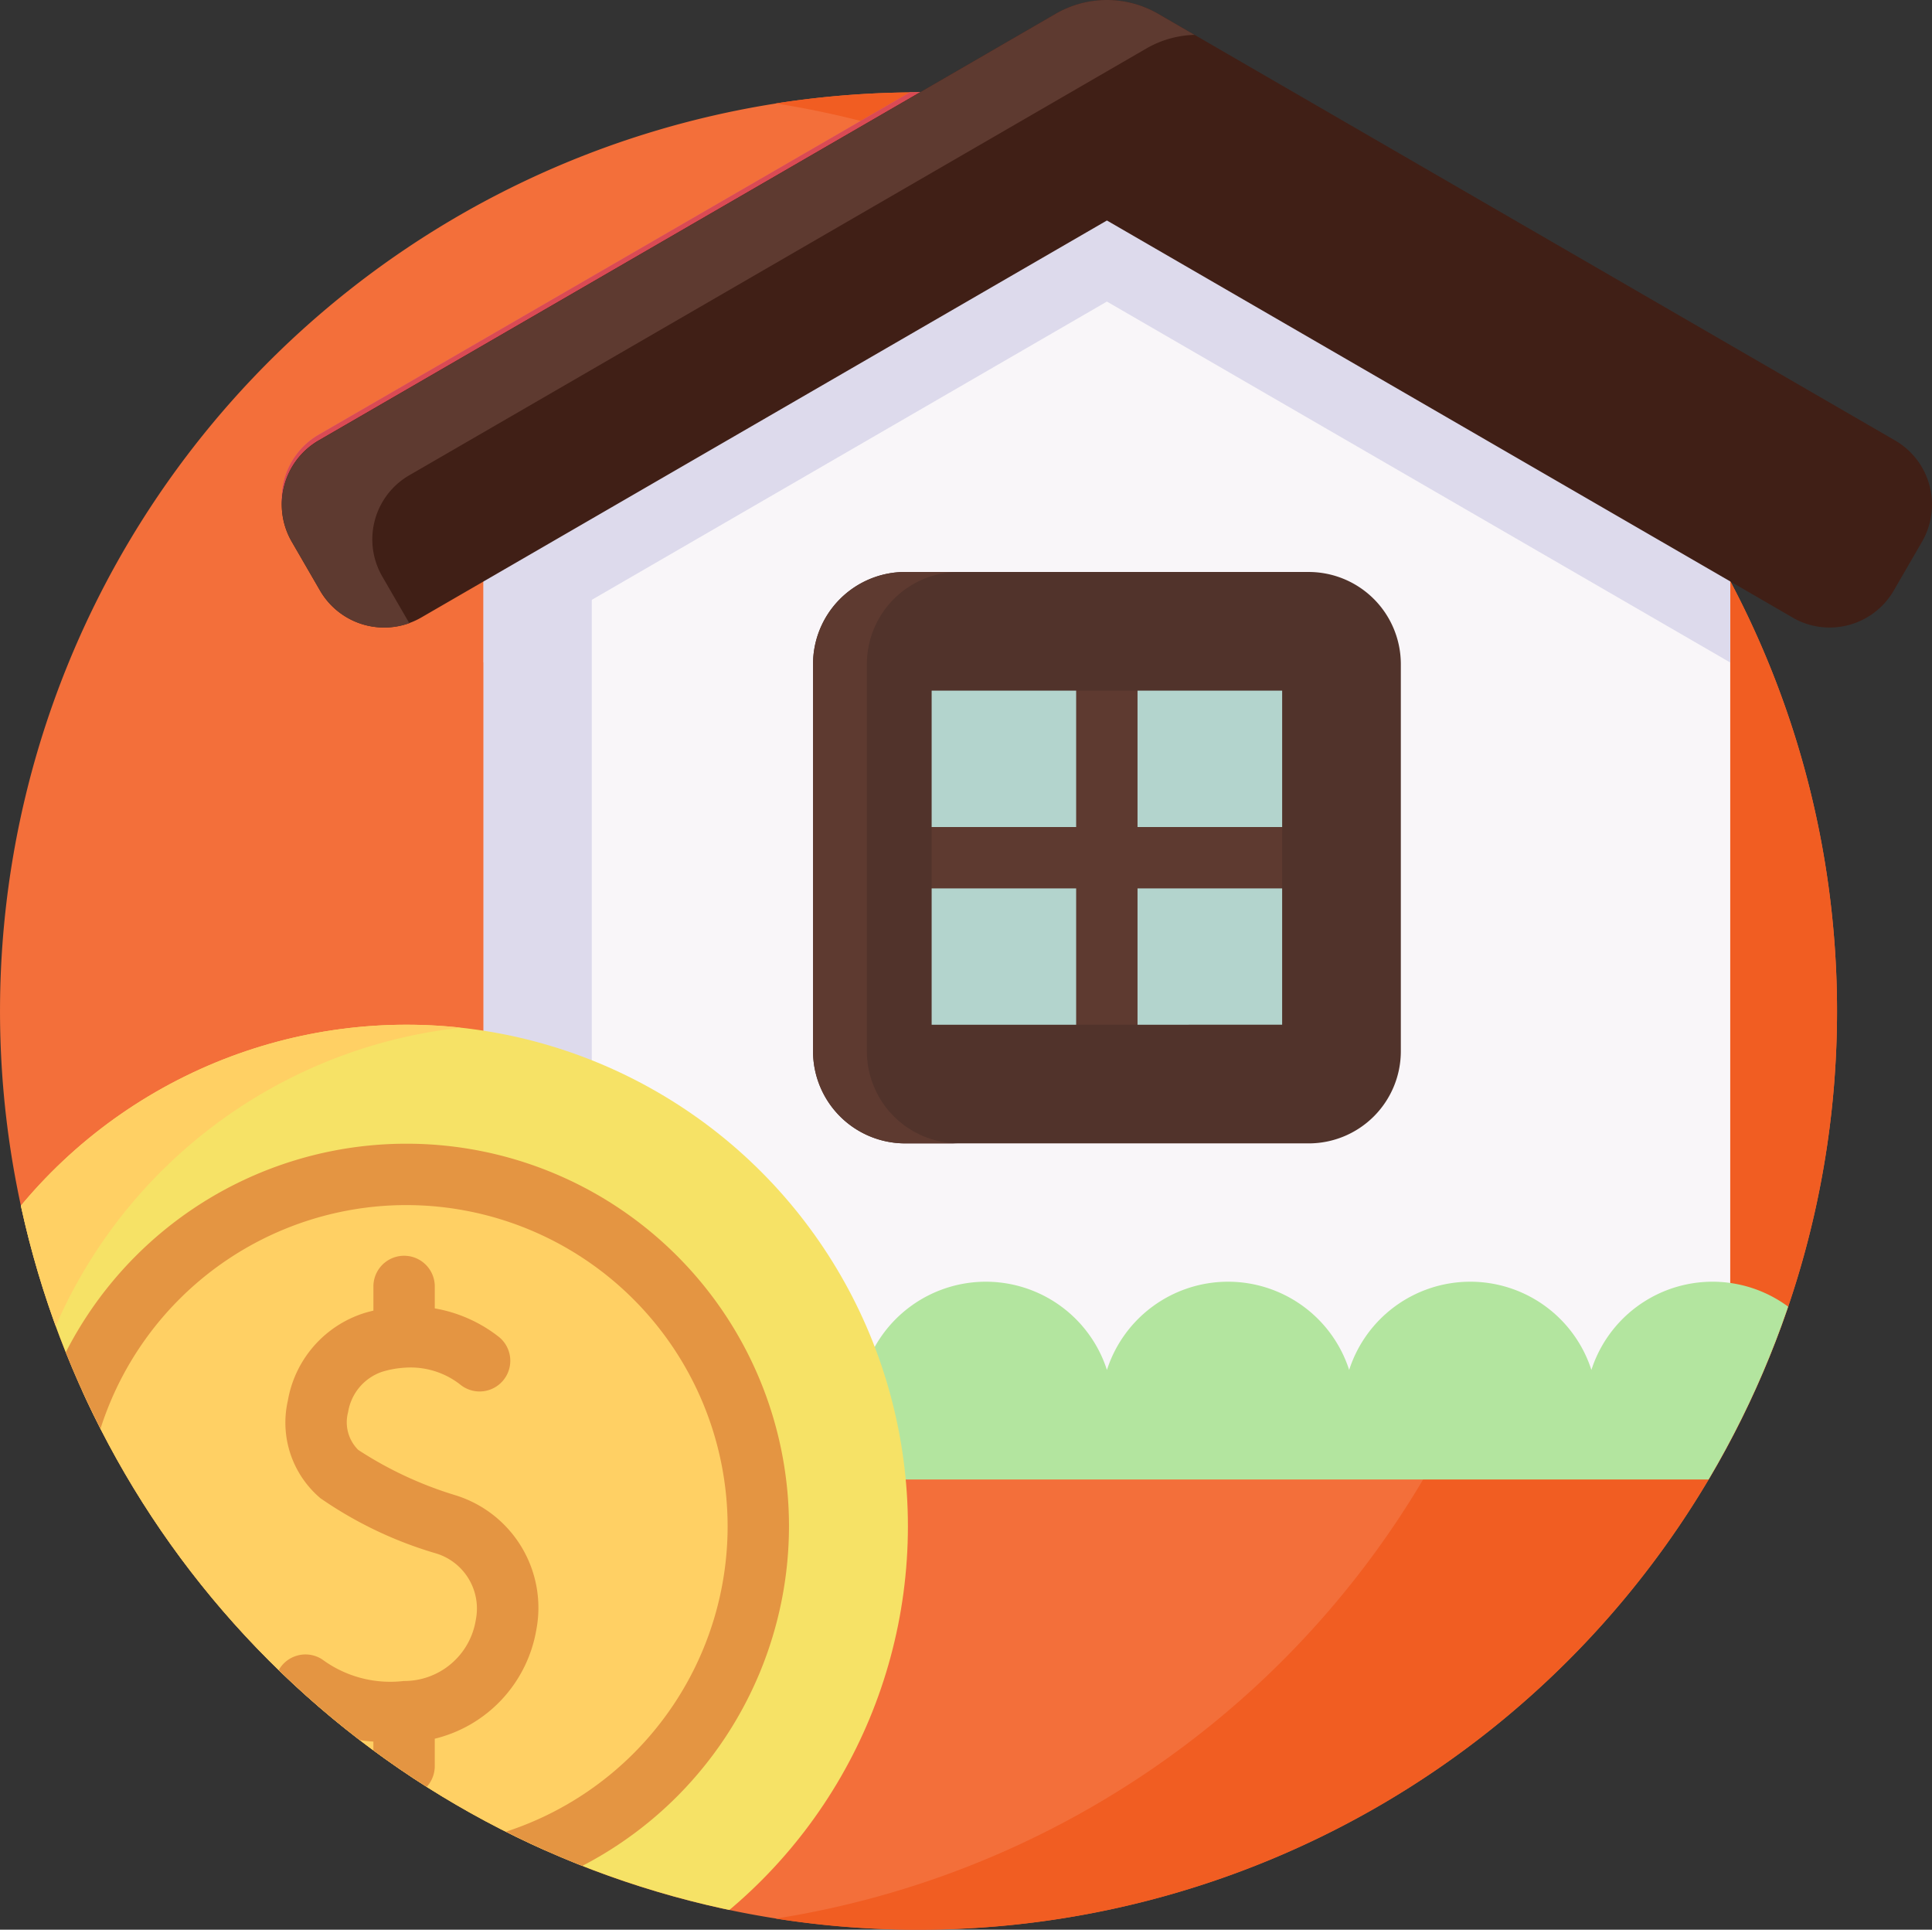
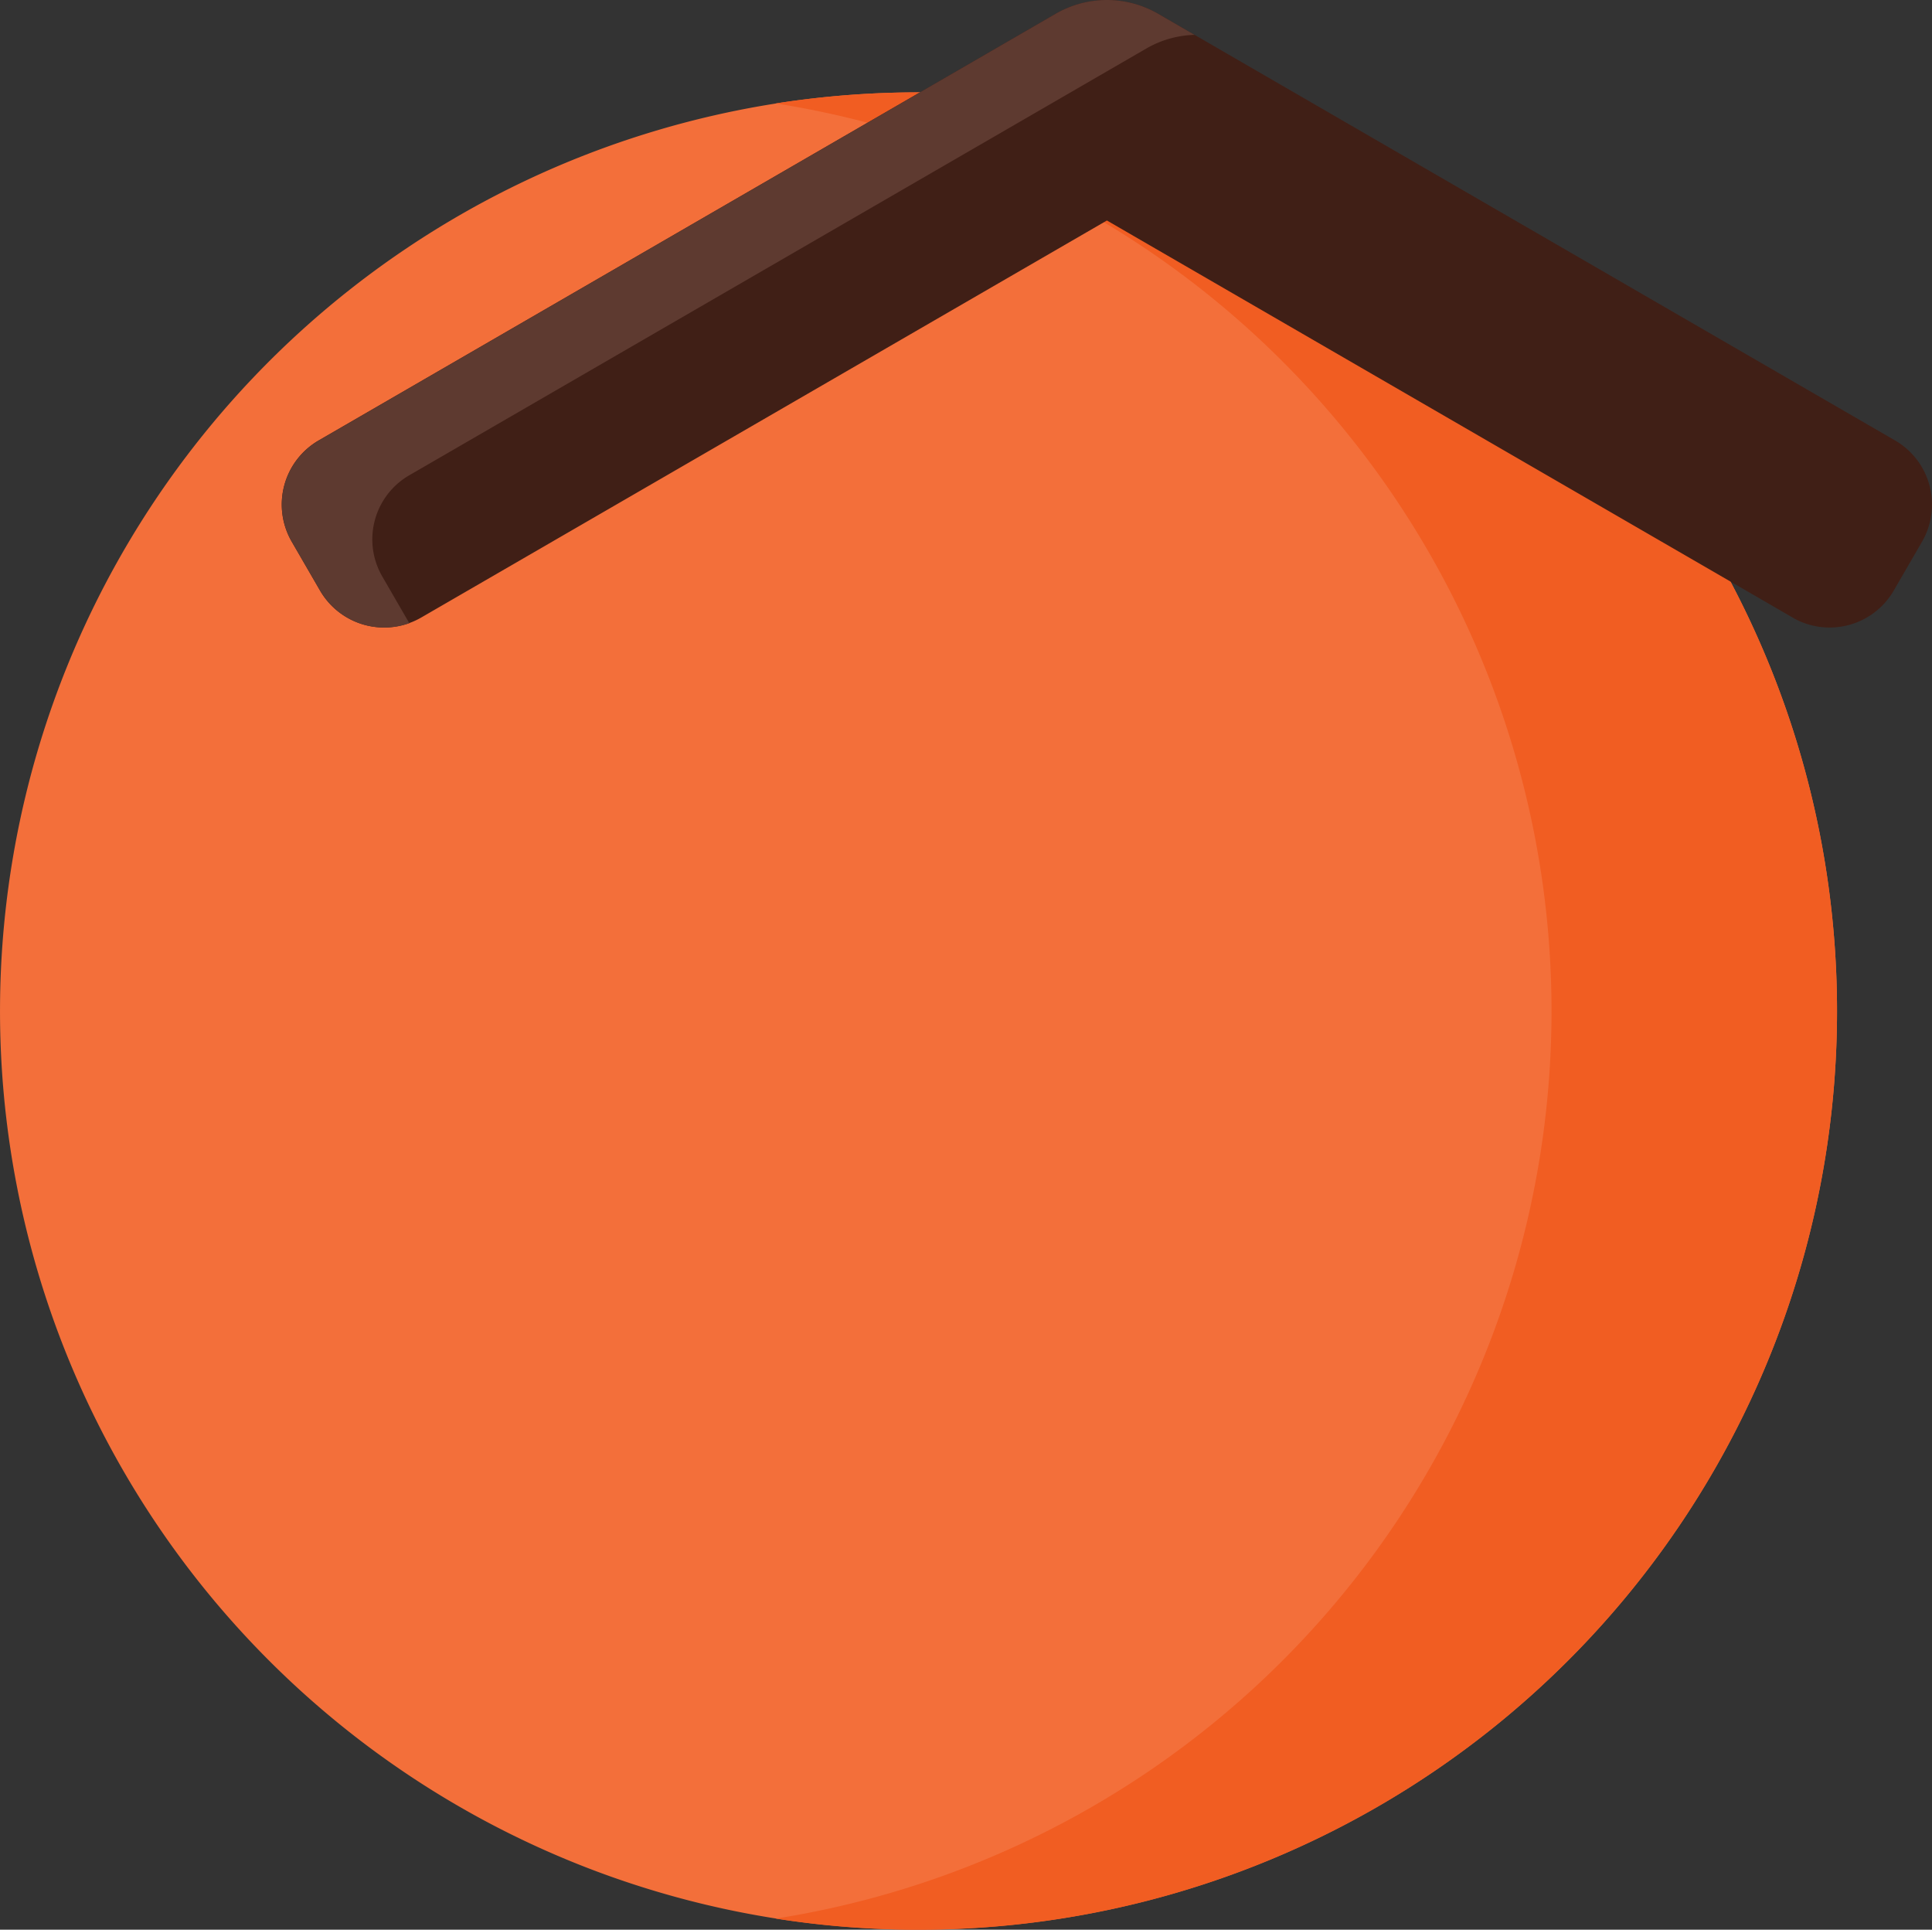
<svg xmlns="http://www.w3.org/2000/svg" id="upfront_pricing" data-name="upfront pricing" width="91.579" height="91.455" viewBox="0 0 91.579 91.455">
  <rect x="0" y="0" width="91.579" height="91.455" fill="#333333" stroke="none" />
  <defs>
    <clipPath id="clip-path">
-       <path id="Path_21745" data-name="Path 21745" d="M87.577,92.953A43.538,43.538,0,1,1,44.038,49.413,43.539,43.539,0,0,1,87.577,92.953Zm0,0" transform="translate(-0.5 -49.413)" fill="#937de2" />
-     </clipPath>
+       </clipPath>
  </defs>
  <path id="Path_21743" data-name="Path 21743" d="M87.577,92.953A43.538,43.538,0,1,1,44.038,49.413,43.539,43.539,0,0,1,87.577,92.953Zm0,0" transform="translate(-0.5 -45.036)" fill="#f36f3a" />
  <path id="Path_21744" data-name="Path 21744" d="M202.607,49.414a43.861,43.861,0,0,0-6.767.524,43.543,43.543,0,0,1,0,86.027,43.54,43.54,0,1,0,6.764-86.551Zm0,0" transform="translate(-159.069 -45.036)" fill="#f15d22" />
  <g id="Mask_Group_42" data-name="Mask Group 42" transform="translate(0 4.378)" clip-path="url(#clip-path)">
    <g id="price" transform="translate(-4.502 -4.651)">
-       <path id="Path_21681" data-name="Path 21681" d="M205.569,42.86v44.85H146.476V42.86l5.129-2.969,24.417-14.137Z" transform="translate(-119.052 -20.906)" fill="#f9f6f9" />
+       <path id="Path_21681" data-name="Path 21681" d="M205.569,42.86v44.85H146.476V42.86Z" transform="translate(-119.052 -20.906)" fill="#f9f6f9" />
      <path id="Path_21682" data-name="Path 21682" d="M205.569,42.86v9.717L176.022,35.471,146.476,52.577V42.86l5.129-2.969,24.417-14.137Z" transform="translate(-119.052 -20.906)" fill="#dddaec" />
      <path id="Path_21683" data-name="Path 21683" d="M151.605,100.854v47.819h-5.129v-44.85Z" transform="translate(-119.052 -81.869)" fill="#dddaec" />
      <path id="Path_21684" data-name="Path 21684" d="M167.278,29.265l-32.5-18.815-32.5,18.815a3.511,3.511,0,0,1-4.8-1.279l-1.34-2.314a3.511,3.511,0,0,1,1.279-4.8L132.349.653a4.848,4.848,0,0,1,4.858,0l34.929,20.221a3.511,3.511,0,0,1,1.279,4.8l-1.34,2.314a3.511,3.511,0,0,1-4.8,1.279Z" transform="translate(-77.807 0)" fill="#dd636e" />
      <path id="Path_21685" data-name="Path 21685" d="M138.929,1.656a4.821,4.821,0,0,0-2.29.651L101.71,22.528a3.51,3.51,0,0,0-1.28,4.8l1.28,2.211a3.516,3.516,0,0,1-4.231-1.545l-1.34-2.315a3.51,3.51,0,0,1,1.28-4.8L132.347.657a4.844,4.844,0,0,1,4.858,0Z" transform="translate(-77.806 -0.003)" fill="#da4a54" />
      <path id="Path_21686" data-name="Path 21686" d="M118.907,330.2a6.032,6.032,0,0,1,11.773-1.852,6.032,6.032,0,0,1,11.482,0,6.032,6.032,0,0,1,11.482,0,6.032,6.032,0,0,1,11.482,0,6.032,6.032,0,0,1,11.482,0,6.032,6.032,0,0,1,11.773,1.852v3.34H118.907Z" transform="translate(-96.672 -263.149)" fill="#b3e59f" />
      <path id="Path_21687" data-name="Path 21687" d="M139.811,325.213a6.026,6.026,0,0,0-2.637,4.988v3.339H118.907V330.2a6.032,6.032,0,0,1,11.773-1.852,6.029,6.029,0,0,1,9.132-3.135Z" transform="translate(-96.672 -263.147)" fill="#95d6a4" />
      <g id="Group_1708" data-name="Group 1708" transform="translate(43.039 27.38)">
        <path id="Path_21688" data-name="Path 21688" d="M0,0H18.494V19.407H0Z" transform="translate(23.635 4.295) rotate(90)" fill="#b3d4cd" />
        <path id="Path_21689" data-name="Path 21689" d="M271.1,175.529h-8.308v-7.917h-2.909v7.917h-8.308v2.909h8.308v7.917h2.909v-7.917H271.1Z" transform="translate(-247.409 -163.441)" fill="#5e3a30" />
        <path id="Path_21690" data-name="Path 21690" d="M252.922,145.46H233.8a4.37,4.37,0,0,0-4.369,4.371v18.341a4.369,4.369,0,0,0,4.369,4.369h19.124a4.369,4.369,0,0,0,4.369-4.369V149.831A4.37,4.37,0,0,0,252.922,145.46Zm-1.255,21.457H235.053V151.084h16.615Z" transform="translate(-229.429 -145.459)" fill="#51332b" />
        <path id="Path_21691" data-name="Path 21691" d="M236.35,172.536H233.8a4.369,4.369,0,0,1-4.369-4.369V149.826a4.37,4.37,0,0,1,4.369-4.371h2.552a4.37,4.37,0,0,0-4.369,4.371v18.341A4.369,4.369,0,0,0,236.35,172.536Z" transform="translate(-229.429 -145.455)" fill="#5e3a30" />
      </g>
-       <ellipse id="Ellipse_38" data-name="Ellipse 38" cx="23.769" cy="23.769" rx="23.769" ry="23.769" transform="translate(0 48.839)" fill="#f6e266" />
-       <path id="Path_21692" data-name="Path 21692" d="M27.143,306.846a23.77,23.77,0,1,1,0-47.26,23.771,23.771,0,0,0,0,47.26Z" transform="translate(-0.789 -210.608)" fill="#ffd064" />
      <ellipse id="Ellipse_39" data-name="Ellipse 39" cx="16.678" cy="16.678" rx="16.678" ry="16.678" transform="translate(7.092 55.931)" fill="#ffd064" />
      <g id="Group_1709" data-name="Group 1709" transform="translate(5.637 54.477)">
        <path id="Path_21693" data-name="Path 21693" d="M48.868,325.664A18.132,18.132,0,1,1,67,307.532,18.153,18.153,0,0,1,48.868,325.664Zm0-33.355a15.223,15.223,0,1,0,15.223,15.223A15.24,15.24,0,0,0,48.868,292.309Z" transform="translate(-30.736 -289.4)" fill="#e49542" />
        <path id="Path_21694" data-name="Path 21694" d="M102.465,328.959a17.963,17.963,0,0,1-4.6-2.146,1.848,1.848,0,0,1-.481-1.794A2.422,2.422,0,0,1,99,323.108a4.63,4.63,0,0,1,1.086-.194h.007a3.821,3.821,0,0,1,2.594.792,1.454,1.454,0,1,0,1.86-2.236,6.792,6.792,0,0,0-3.055-1.365v-1.04a1.454,1.454,0,1,0-2.909,0v1.145c-.139.034-.28.07-.422.113a5.3,5.3,0,0,0-3.634,4.157,4.692,4.692,0,0,0,1.544,4.621,18.95,18.95,0,0,0,5.425,2.6,2.73,2.73,0,0,1,1.941,3.163,3.435,3.435,0,0,1-3.4,2.9h-.015a5.439,5.439,0,0,1-3.863-1.021,1.454,1.454,0,1,0-1.592,2.434,7.7,7.7,0,0,0,4.015,1.459V341.8a1.454,1.454,0,0,0,2.909,0v-1.3a6.426,6.426,0,0,0,4.813-5.155A5.581,5.581,0,0,0,102.465,328.959Z" transform="translate(-82.018 -312.3)" fill="#e49542" />
      </g>
    </g>
  </g>
  <path id="Path_21752" data-name="Path 21752" d="M167.278,29.265l-32.5-18.815-32.5,18.815a3.511,3.511,0,0,1-4.8-1.279l-1.34-2.314a3.511,3.511,0,0,1,1.279-4.8L132.349.653a4.848,4.848,0,0,1,4.858,0l34.929,20.221a3.511,3.511,0,0,1,1.279,4.8l-1.34,2.314a3.511,3.511,0,0,1-4.8,1.279Z" transform="translate(-82.309 0)" fill="#401f16" />
  <path id="Path_21753" data-name="Path 21753" d="M138.929,1.656a4.821,4.821,0,0,0-2.29.651L101.71,22.528a3.51,3.51,0,0,0-1.28,4.8l1.28,2.211a3.516,3.516,0,0,1-4.231-1.545l-1.34-2.315a3.51,3.51,0,0,1,1.28-4.8L132.347.657a4.844,4.844,0,0,1,4.858,0Z" transform="translate(-82.308 -0.004)" fill="#5e3a30" />
</svg>